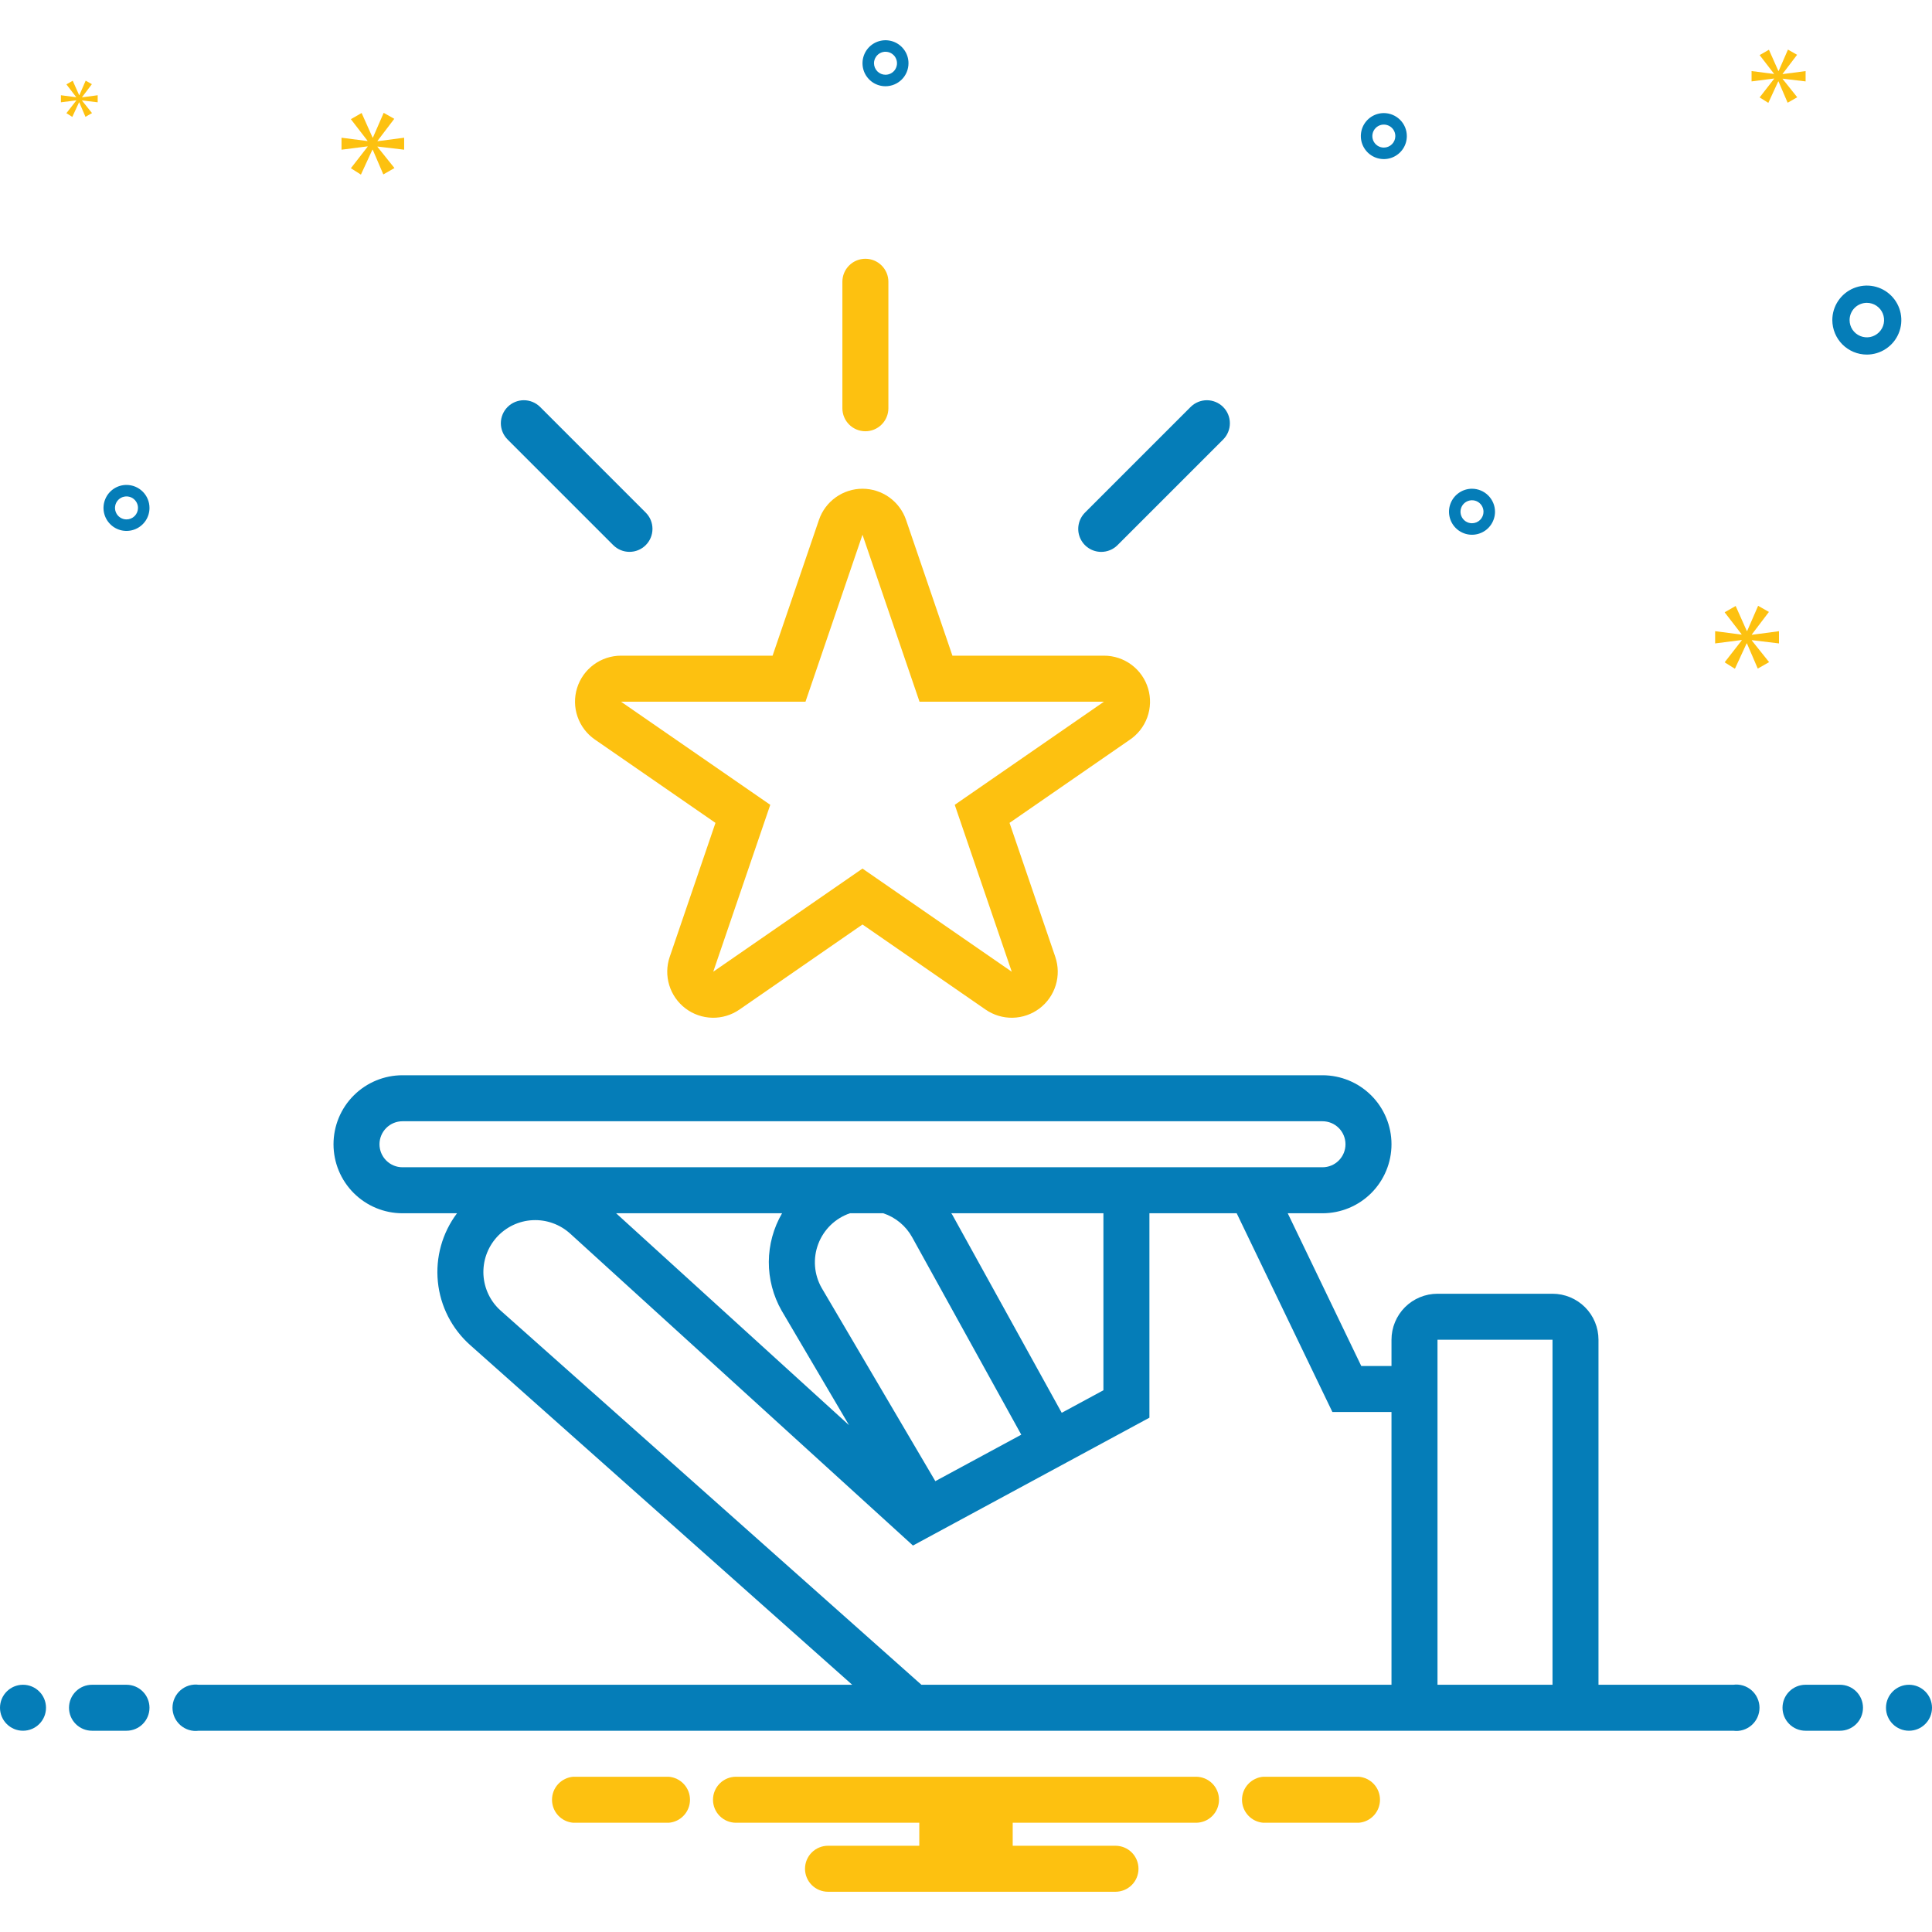
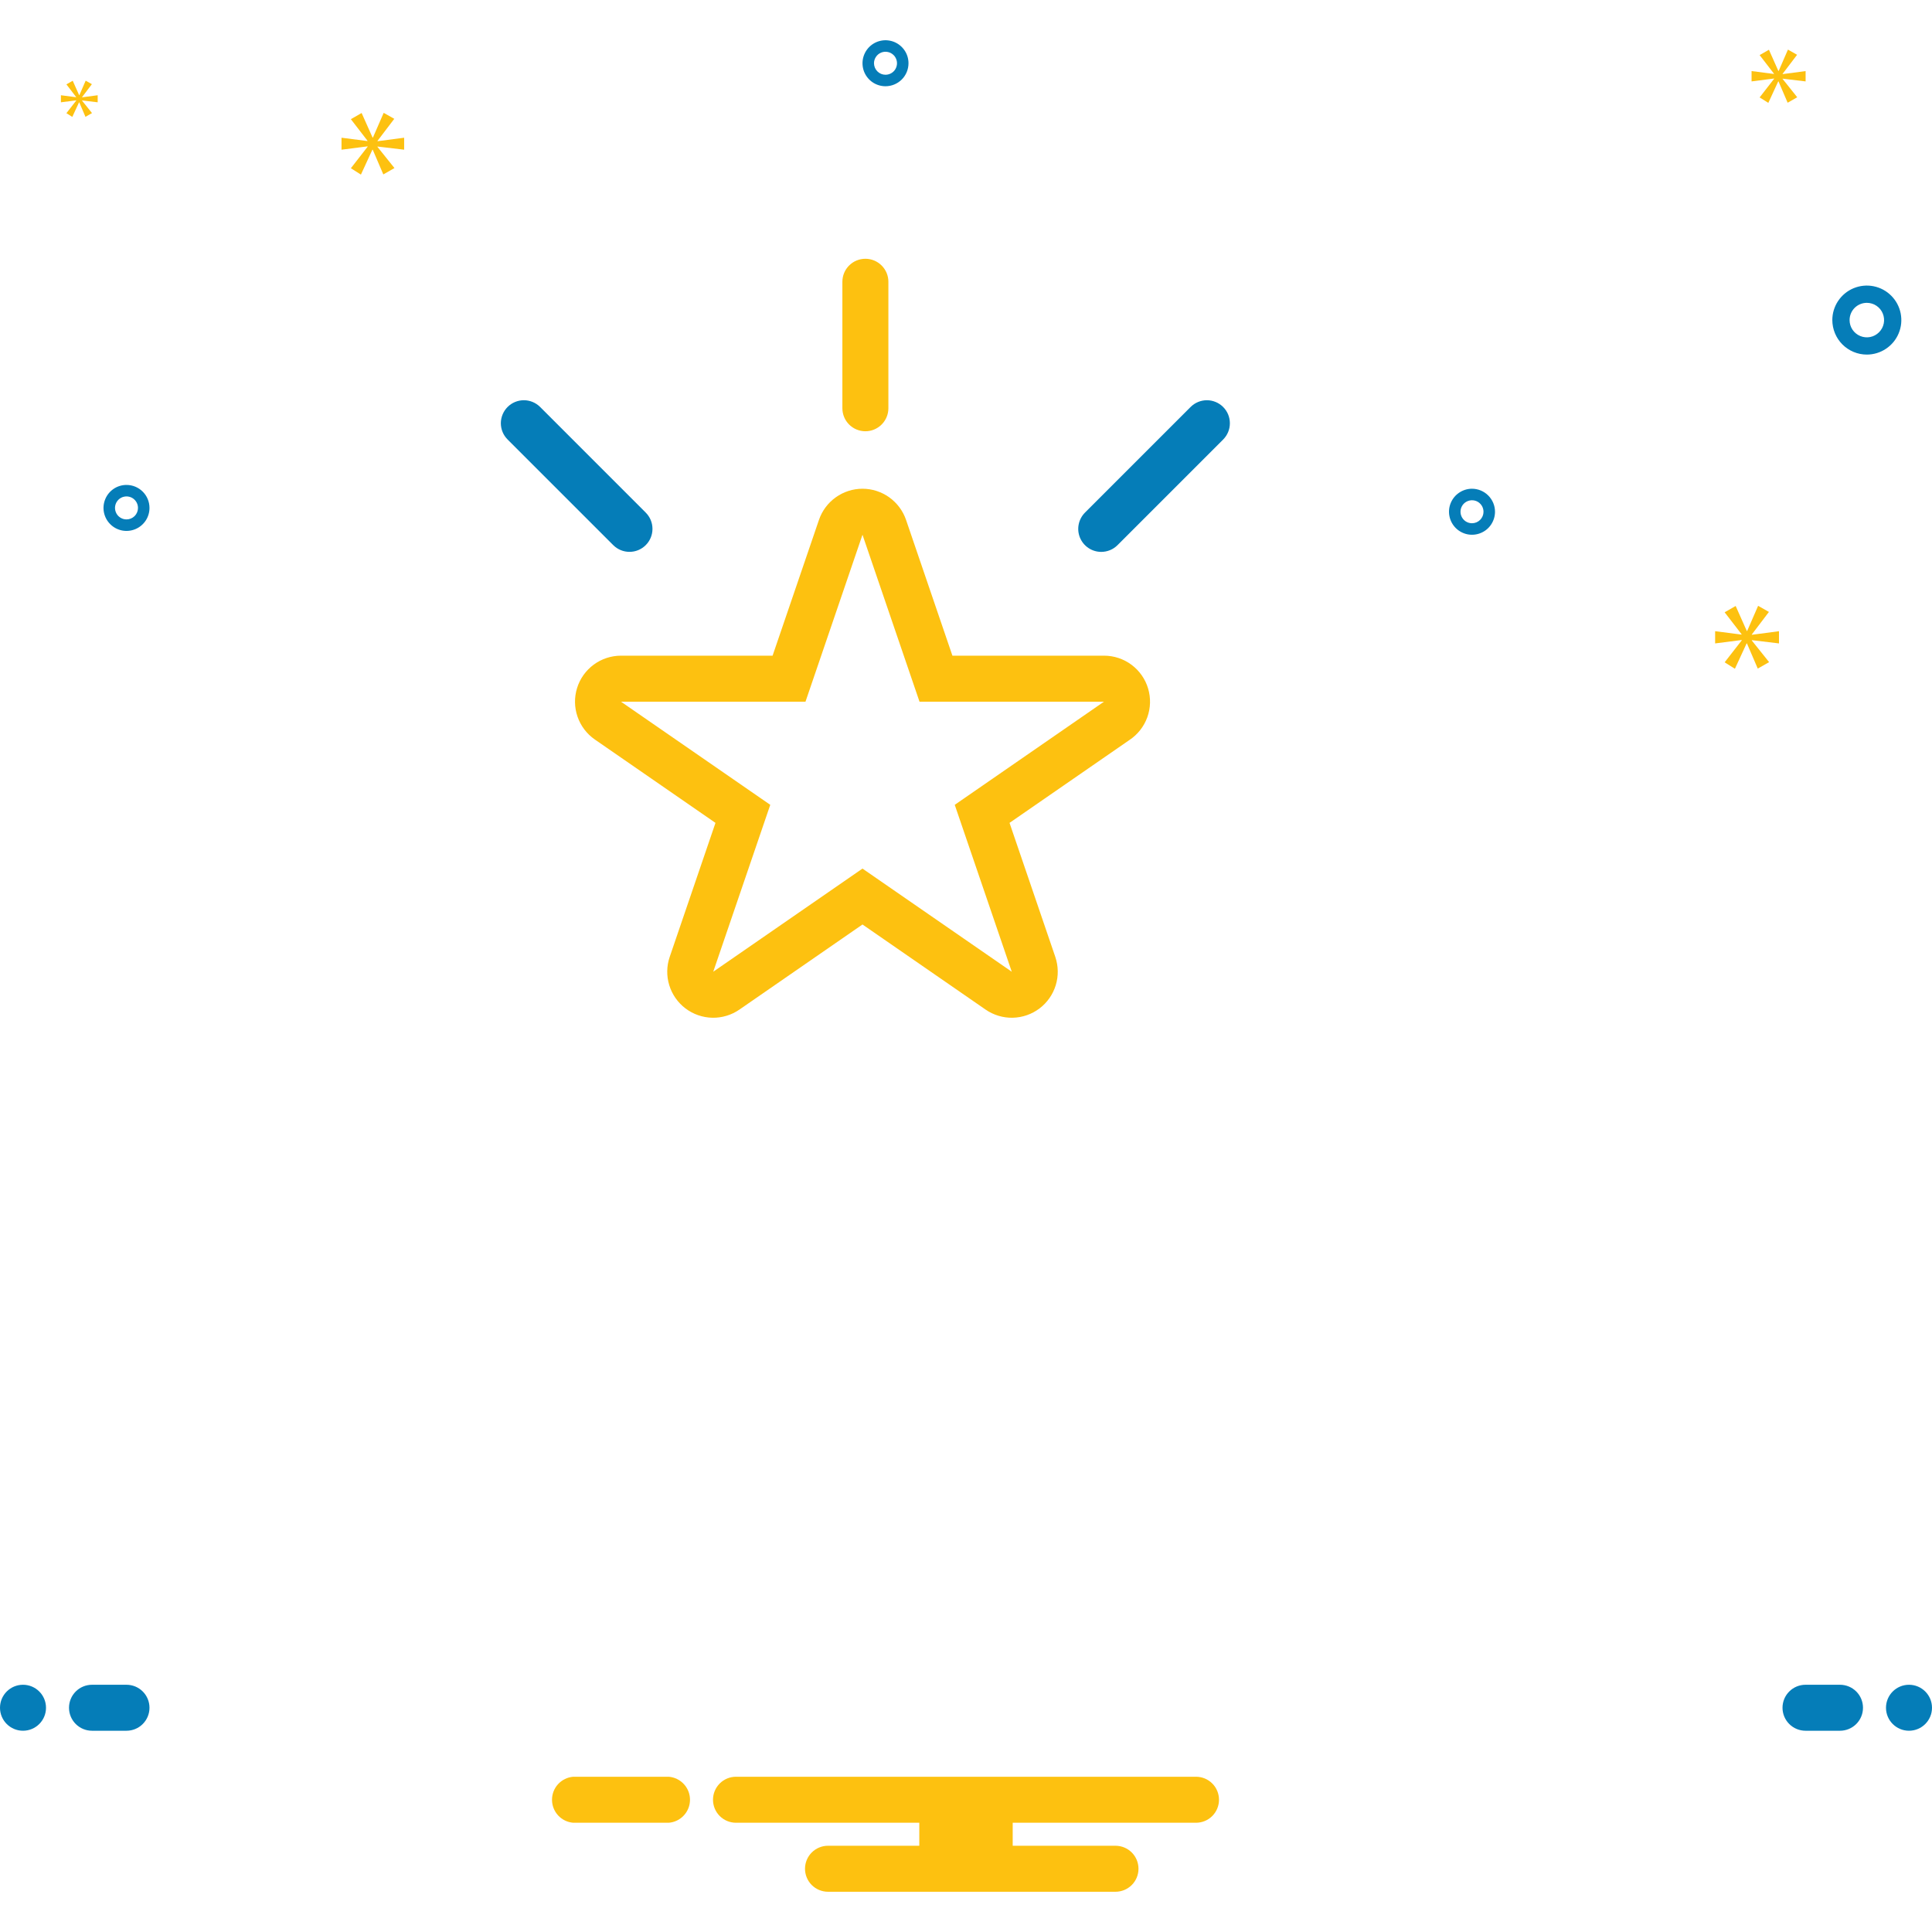
<svg xmlns="http://www.w3.org/2000/svg" width="64" height="64" viewBox="0 0 64 64" fill="none">
  <path d="M0.762 57.333C1.183 57.333 1.524 56.992 1.524 56.572C1.524 56.151 1.183 55.81 0.762 55.81C0.341 55.81 0 56.151 0 56.572C0 56.992 0.341 57.333 0.762 57.333Z" fill="#057DB8" />
  <path d="M4.19 55.81H3.048C2.846 55.81 2.652 55.89 2.509 56.033C2.366 56.176 2.286 56.369 2.286 56.572C2.286 56.773 2.366 56.967 2.509 57.11C2.652 57.253 2.846 57.333 3.048 57.333H4.19C4.393 57.333 4.586 57.253 4.729 57.11C4.872 56.967 4.952 56.773 4.952 56.572C4.952 56.369 4.872 56.176 4.729 56.033C4.586 55.89 4.393 55.81 4.19 55.81Z" fill="#057DB8" />
  <path d="M60.952 55.81H59.809C59.608 55.81 59.414 55.89 59.271 56.033C59.128 56.176 59.048 56.369 59.048 56.572C59.048 56.773 59.128 56.967 59.271 57.11C59.414 57.253 59.608 57.333 59.809 57.333H60.952C61.154 57.333 61.348 57.253 61.491 57.11C61.634 56.967 61.714 56.773 61.714 56.572C61.714 56.369 61.634 56.176 61.491 56.033C61.348 55.89 61.154 55.81 60.952 55.81Z" fill="#057DB8" />
  <path d="M63.238 57.333C63.659 57.333 64 56.992 64 56.572C64 56.151 63.659 55.81 63.238 55.81C62.817 55.81 62.476 56.151 62.476 56.572C62.476 56.992 62.817 57.333 63.238 57.333Z" fill="#057DB8" />
-   <path d="M45.011 58.857H41.846C41.655 58.873 41.476 58.959 41.346 59.101C41.215 59.242 41.143 59.427 41.143 59.619C41.143 59.811 41.215 59.996 41.346 60.138C41.476 60.279 41.655 60.366 41.846 60.381H45.011C45.203 60.366 45.381 60.279 45.512 60.138C45.642 59.996 45.714 59.811 45.714 59.619C45.714 59.427 45.642 59.242 45.512 59.101C45.381 58.959 45.203 58.873 45.011 58.857Z" fill="#FDC110" />
  <path d="M22.154 58.857H18.989C18.797 58.873 18.619 58.959 18.488 59.101C18.358 59.242 18.286 59.427 18.286 59.619C18.286 59.811 18.358 59.996 18.488 60.138C18.619 60.279 18.797 60.366 18.989 60.381H22.154C22.345 60.366 22.524 60.279 22.654 60.138C22.785 59.996 22.857 59.811 22.857 59.619C22.857 59.427 22.785 59.242 22.654 59.101C22.524 58.959 22.345 58.873 22.154 58.857Z" fill="#FDC110" />
  <path d="M39.619 58.857H24.381C24.179 58.857 23.985 58.937 23.842 59.08C23.699 59.223 23.619 59.417 23.619 59.619C23.619 59.821 23.699 60.015 23.842 60.158C23.985 60.301 24.179 60.381 24.381 60.381H30.453V61.143H27.429C27.227 61.143 27.033 61.223 26.89 61.366C26.747 61.509 26.667 61.703 26.667 61.905C26.667 62.107 26.747 62.301 26.89 62.444C27.033 62.586 27.227 62.667 27.429 62.667H36.952C37.154 62.667 37.348 62.586 37.491 62.444C37.634 62.301 37.714 62.107 37.714 61.905C37.714 61.703 37.634 61.509 37.491 61.366C37.348 61.223 37.154 61.143 36.952 61.143H33.547V60.381H39.619C39.821 60.381 40.015 60.301 40.158 60.158C40.301 60.015 40.381 59.821 40.381 59.619C40.381 59.417 40.301 59.223 40.158 59.08C40.015 58.937 39.821 58.857 39.619 58.857Z" fill="#FDC110" />
  <path d="M19.117 22.79C19.02 23.1 19.025 23.433 19.131 23.74C19.237 24.047 19.438 24.312 19.705 24.497L23.701 27.259L22.185 31.698C22.081 32.001 22.076 32.33 22.17 32.636C22.264 32.943 22.452 33.212 22.708 33.406C22.964 33.599 23.274 33.707 23.595 33.714C23.915 33.721 24.23 33.626 24.494 33.444L28.571 30.625L32.649 33.444C32.913 33.626 33.228 33.721 33.548 33.714C33.869 33.707 34.179 33.599 34.435 33.406C34.691 33.212 34.879 32.943 34.973 32.636C35.067 32.33 35.061 32.001 34.958 31.698L33.442 27.259L37.412 24.515C37.685 24.335 37.893 24.071 38.005 23.763C38.117 23.455 38.126 23.119 38.032 22.806C37.938 22.492 37.745 22.217 37.482 22.021C37.22 21.826 36.901 21.72 36.573 21.72H31.55L30.014 17.222C29.911 16.921 29.716 16.66 29.458 16.475C29.199 16.29 28.889 16.19 28.571 16.19C28.253 16.19 27.944 16.29 27.685 16.475C27.426 16.66 27.232 16.921 27.129 17.222L25.593 21.72H20.571C20.247 21.72 19.93 21.824 19.669 22.016C19.407 22.209 19.213 22.48 19.117 22.79ZM26.683 23.244L28.571 17.714L30.46 23.244H36.571L31.627 26.661L33.516 32.19L28.571 28.773L23.627 32.19L25.516 26.661L20.571 23.244H26.683Z" fill="#FDC110" />
  <path d="M28.667 14.286C28.869 14.286 29.062 14.206 29.205 14.063C29.348 13.92 29.429 13.726 29.429 13.524V9.333C29.429 9.131 29.348 8.938 29.205 8.795C29.062 8.652 28.869 8.572 28.667 8.572C28.465 8.572 28.271 8.652 28.128 8.795C27.985 8.938 27.905 9.131 27.905 9.333V13.524C27.905 13.726 27.985 13.92 28.128 14.063C28.271 14.206 28.465 14.286 28.667 14.286Z" fill="#FDC110" />
  <path d="M36.48 18.282C36.58 18.282 36.679 18.262 36.772 18.224C36.864 18.186 36.948 18.13 37.019 18.059L40.52 14.558C40.662 14.415 40.742 14.221 40.741 14.019C40.741 13.818 40.661 13.624 40.518 13.482C40.376 13.339 40.182 13.259 39.981 13.258C39.779 13.258 39.585 13.338 39.442 13.48L35.941 16.981C35.835 17.088 35.762 17.224 35.733 17.371C35.703 17.519 35.718 17.672 35.776 17.812C35.834 17.951 35.931 18.07 36.057 18.154C36.182 18.237 36.329 18.282 36.48 18.282H36.48Z" fill="#057DB8" />
  <path d="M20.315 18.059C20.458 18.201 20.651 18.281 20.853 18.281C21.055 18.281 21.248 18.201 21.391 18.058C21.534 17.915 21.614 17.722 21.614 17.52C21.614 17.318 21.535 17.125 21.392 16.982L17.891 13.48C17.748 13.338 17.554 13.258 17.353 13.258C17.151 13.258 16.957 13.339 16.815 13.481C16.672 13.624 16.592 13.818 16.591 14.019C16.591 14.221 16.671 14.415 16.814 14.558L20.315 18.059Z" fill="#057DB8" />
-   <path d="M57.418 55.81H52.952V44.381C52.952 43.977 52.792 43.589 52.506 43.303C52.22 43.018 51.833 42.857 51.429 42.857H47.619C47.215 42.857 46.827 43.018 46.541 43.303C46.256 43.589 46.095 43.977 46.095 44.381V45.251H45.094L42.658 40.191H43.809C44.416 40.191 44.997 39.95 45.426 39.521C45.854 39.092 46.095 38.511 46.095 37.905C46.095 37.299 45.854 36.717 45.426 36.289C44.997 35.86 44.416 35.619 43.809 35.619H13.333C12.727 35.619 12.146 35.86 11.717 36.289C11.288 36.717 11.048 37.299 11.048 37.905C11.048 38.511 11.288 39.092 11.717 39.521C12.146 39.95 12.727 40.191 13.333 40.191H15.139C14.65 40.841 14.424 41.651 14.505 42.461C14.586 43.27 14.969 44.019 15.577 44.559L28.23 55.81H6.582C6.474 55.795 6.364 55.805 6.259 55.836C6.155 55.868 6.058 55.922 5.976 55.994C5.894 56.066 5.828 56.155 5.783 56.255C5.738 56.354 5.714 56.462 5.714 56.572C5.714 56.681 5.738 56.789 5.783 56.889C5.828 56.988 5.894 57.077 5.976 57.149C6.058 57.221 6.155 57.275 6.259 57.307C6.364 57.339 6.474 57.348 6.582 57.333H57.418C57.526 57.348 57.636 57.339 57.741 57.307C57.845 57.275 57.942 57.221 58.024 57.149C58.106 57.077 58.172 56.988 58.217 56.889C58.262 56.789 58.286 56.681 58.286 56.572C58.286 56.462 58.262 56.354 58.217 56.255C58.172 56.155 58.106 56.066 58.024 55.994C57.942 55.922 57.845 55.868 57.741 55.836C57.636 55.805 57.526 55.795 57.418 55.81ZM13.333 38.667C13.131 38.667 12.938 38.587 12.795 38.444C12.652 38.301 12.571 38.107 12.571 37.905C12.571 37.703 12.652 37.509 12.795 37.366C12.938 37.223 13.131 37.143 13.333 37.143H43.809C44.012 37.143 44.205 37.223 44.348 37.366C44.491 37.509 44.571 37.703 44.571 37.905C44.571 38.107 44.491 38.301 44.348 38.444C44.205 38.587 44.012 38.667 43.809 38.667H13.333ZM25.892 43.416L25.904 43.436L28.125 47.21L20.41 40.191H25.907C25.622 40.68 25.471 41.235 25.468 41.801C25.466 42.367 25.612 42.924 25.892 43.416ZM27.218 42.663C27.093 42.444 27.018 42.199 26.999 41.947C26.98 41.696 27.016 41.443 27.106 41.207C27.195 40.971 27.336 40.757 27.517 40.581C27.699 40.406 27.917 40.272 28.156 40.191H29.26C29.667 40.326 30.008 40.609 30.216 40.984L33.831 47.526L30.984 49.065L27.218 42.663ZM31.55 40.247C31.539 40.227 31.523 40.21 31.512 40.191H36.552V46.054L35.171 46.801L31.55 40.247ZM30.523 55.81L16.59 43.42C16.42 43.27 16.282 43.088 16.184 42.884C16.085 42.68 16.028 42.458 16.015 42.232C16.003 42.006 16.035 41.779 16.11 41.566C16.185 41.352 16.302 41.156 16.453 40.987C16.605 40.819 16.788 40.682 16.993 40.584C17.197 40.487 17.419 40.431 17.645 40.42C17.872 40.409 18.098 40.442 18.311 40.519C18.524 40.595 18.72 40.713 18.888 40.865L30.243 51.198L38.076 46.963V40.191H40.967L44.137 46.774H46.095V55.81H30.523ZM47.619 55.81V44.381H51.429V55.81H47.619Z" fill="#057DB8" />
  <path d="M61.841 11.746C62.067 11.746 62.288 11.679 62.476 11.553C62.664 11.428 62.811 11.249 62.897 11.04C62.984 10.832 63.006 10.602 62.962 10.38C62.918 10.158 62.809 9.955 62.649 9.795C62.49 9.635 62.286 9.526 62.064 9.482C61.843 9.438 61.613 9.461 61.404 9.547C61.195 9.634 61.017 9.78 60.891 9.968C60.765 10.156 60.698 10.377 60.698 10.603C60.699 10.906 60.819 11.197 61.033 11.411C61.248 11.625 61.538 11.746 61.841 11.746ZM61.841 10.032C61.954 10.032 62.065 10.065 62.159 10.128C62.253 10.191 62.326 10.28 62.369 10.384C62.412 10.489 62.424 10.604 62.402 10.714C62.38 10.825 62.325 10.927 62.245 11.007C62.165 11.087 62.064 11.142 61.953 11.164C61.842 11.186 61.727 11.174 61.623 11.131C61.518 11.088 61.429 11.014 61.366 10.921C61.303 10.827 61.27 10.716 61.27 10.603C61.27 10.452 61.33 10.306 61.437 10.199C61.544 10.092 61.69 10.032 61.841 10.032Z" fill="#057DB8" />
  <path d="M4.19 16.064C4.04 16.064 3.892 16.108 3.767 16.192C3.642 16.276 3.544 16.395 3.487 16.534C3.429 16.673 3.414 16.826 3.443 16.974C3.473 17.122 3.545 17.258 3.652 17.364C3.758 17.471 3.894 17.543 4.042 17.573C4.19 17.602 4.343 17.587 4.482 17.529C4.621 17.472 4.74 17.374 4.824 17.249C4.908 17.123 4.952 16.976 4.952 16.825C4.952 16.623 4.872 16.43 4.729 16.287C4.586 16.144 4.392 16.064 4.19 16.064ZM4.19 17.206C4.115 17.206 4.041 17.184 3.979 17.142C3.916 17.1 3.867 17.041 3.839 16.971C3.81 16.902 3.802 16.825 3.817 16.751C3.832 16.677 3.868 16.609 3.921 16.556C3.974 16.503 4.042 16.466 4.116 16.452C4.19 16.437 4.267 16.445 4.336 16.473C4.406 16.502 4.465 16.551 4.507 16.614C4.549 16.676 4.571 16.75 4.571 16.825C4.571 16.926 4.531 17.023 4.46 17.095C4.388 17.166 4.291 17.206 4.19 17.206Z" fill="#057DB8" />
-   <path d="M45.841 3.746C45.691 3.746 45.543 3.791 45.418 3.874C45.293 3.958 45.195 4.077 45.137 4.216C45.08 4.356 45.065 4.509 45.094 4.657C45.123 4.804 45.196 4.94 45.303 5.047C45.409 5.153 45.545 5.226 45.693 5.255C45.84 5.285 45.994 5.27 46.133 5.212C46.272 5.154 46.391 5.057 46.475 4.931C46.559 4.806 46.603 4.659 46.603 4.508C46.603 4.306 46.523 4.112 46.38 3.97C46.237 3.827 46.043 3.746 45.841 3.746ZM45.841 4.889C45.766 4.889 45.692 4.867 45.63 4.825C45.567 4.783 45.518 4.723 45.489 4.654C45.461 4.584 45.453 4.508 45.468 4.434C45.482 4.36 45.519 4.292 45.572 4.239C45.625 4.185 45.693 4.149 45.767 4.134C45.841 4.12 45.917 4.127 45.987 4.156C46.057 4.185 46.116 4.234 46.158 4.296C46.2 4.359 46.222 4.433 46.222 4.508C46.222 4.609 46.182 4.706 46.111 4.777C46.039 4.849 45.942 4.889 45.841 4.889Z" fill="#057DB8" />
  <path d="M48.762 16.19C48.611 16.19 48.464 16.235 48.339 16.319C48.213 16.403 48.116 16.521 48.058 16.661C48 16.8 47.985 16.953 48.015 17.101C48.044 17.249 48.117 17.384 48.223 17.491C48.33 17.598 48.465 17.67 48.613 17.7C48.761 17.729 48.914 17.714 49.053 17.656C49.193 17.599 49.312 17.501 49.395 17.376C49.479 17.25 49.524 17.103 49.524 16.952C49.524 16.75 49.443 16.557 49.3 16.414C49.158 16.271 48.964 16.191 48.762 16.19ZM48.762 17.333C48.687 17.333 48.613 17.311 48.55 17.269C48.488 17.227 48.439 17.168 48.41 17.098C48.381 17.029 48.374 16.952 48.388 16.878C48.403 16.804 48.439 16.736 48.492 16.683C48.546 16.63 48.614 16.593 48.688 16.579C48.761 16.564 48.838 16.572 48.908 16.6C48.977 16.629 49.037 16.678 49.079 16.741C49.12 16.803 49.143 16.877 49.143 16.952C49.143 17.053 49.103 17.15 49.031 17.222C48.96 17.293 48.863 17.333 48.762 17.333Z" fill="#057DB8" />
  <path d="M30.095 2.095C30.095 1.944 30.051 1.797 29.967 1.672C29.883 1.547 29.764 1.449 29.625 1.391C29.486 1.334 29.332 1.318 29.185 1.348C29.037 1.377 28.901 1.45 28.795 1.556C28.688 1.663 28.616 1.799 28.586 1.947C28.557 2.094 28.572 2.248 28.629 2.387C28.687 2.526 28.785 2.645 28.91 2.729C29.035 2.812 29.183 2.857 29.333 2.857C29.535 2.857 29.729 2.776 29.872 2.634C30.015 2.491 30.095 2.297 30.095 2.095ZM28.952 2.095C28.952 2.02 28.975 1.946 29.017 1.884C29.058 1.821 29.118 1.772 29.188 1.743C29.257 1.714 29.334 1.707 29.408 1.722C29.482 1.736 29.549 1.773 29.603 1.826C29.656 1.879 29.692 1.947 29.707 2.021C29.722 2.095 29.714 2.171 29.685 2.241C29.657 2.311 29.608 2.37 29.545 2.412C29.482 2.454 29.409 2.476 29.333 2.476C29.232 2.476 29.136 2.436 29.064 2.364C28.993 2.293 28.953 2.196 28.952 2.095Z" fill="#057DB8" />
  <path d="M58.032 21.016L58.598 20.271L58.24 20.068L57.877 20.902H57.865L57.496 20.074L57.131 20.283L57.692 21.01V21.022L56.816 20.909V21.314L57.698 21.201V21.212L57.131 21.94L57.471 22.154L57.859 21.314H57.87L58.228 22.148L58.604 21.934L58.032 21.219V21.206L58.931 21.314V20.909L58.032 21.028V21.016Z" fill="#FDC110" />
  <path d="M2.526 3.331L2.2 3.749L2.395 3.873L2.619 3.389H2.625L2.831 3.87L3.048 3.746L2.718 3.334V3.327L3.236 3.389V3.155L2.718 3.224V3.218L3.044 2.788L2.838 2.672L2.629 3.152H2.622L2.409 2.675L2.2 2.795L2.522 3.214V3.221L2.018 3.155V3.389L2.526 3.324V3.331Z" fill="#FDC110" />
-   <path d="M13.388 4.959V4.562L12.505 4.678V4.667L13.061 3.936L12.71 3.738L12.354 4.556H12.342L11.979 3.743L11.623 3.948L12.173 4.661V4.673L11.313 4.562V4.959L12.178 4.848V4.86L11.623 5.573L11.956 5.784L12.336 4.959H12.347L12.698 5.778L13.067 5.567L12.505 4.866V4.854L13.388 4.959Z" fill="#FDC110" />
+   <path d="M13.388 4.959V4.562L12.505 4.678V4.667L13.061 3.936L12.71 3.738L12.354 4.556H12.342L11.979 3.743L11.623 3.948L12.173 4.661V4.673L11.313 4.562V4.959L12.178 4.848V4.86L11.623 5.573L11.956 5.784L12.336 4.959H12.347L12.698 5.778L13.067 5.567L12.505 4.866V4.854L13.388 4.959" fill="#FDC110" />
  <path d="M59.052 2.445L59.531 1.815L59.228 1.643L58.921 2.349H58.91L58.598 1.648L58.29 1.825L58.764 2.44V2.45L58.023 2.354V2.697L58.769 2.601V2.611L58.29 3.227L58.578 3.408L58.906 2.697H58.915L59.218 3.403L59.536 3.222L59.052 2.616V2.606L59.813 2.697V2.354L59.052 2.455V2.445Z" fill="#FDC110" />
</svg>